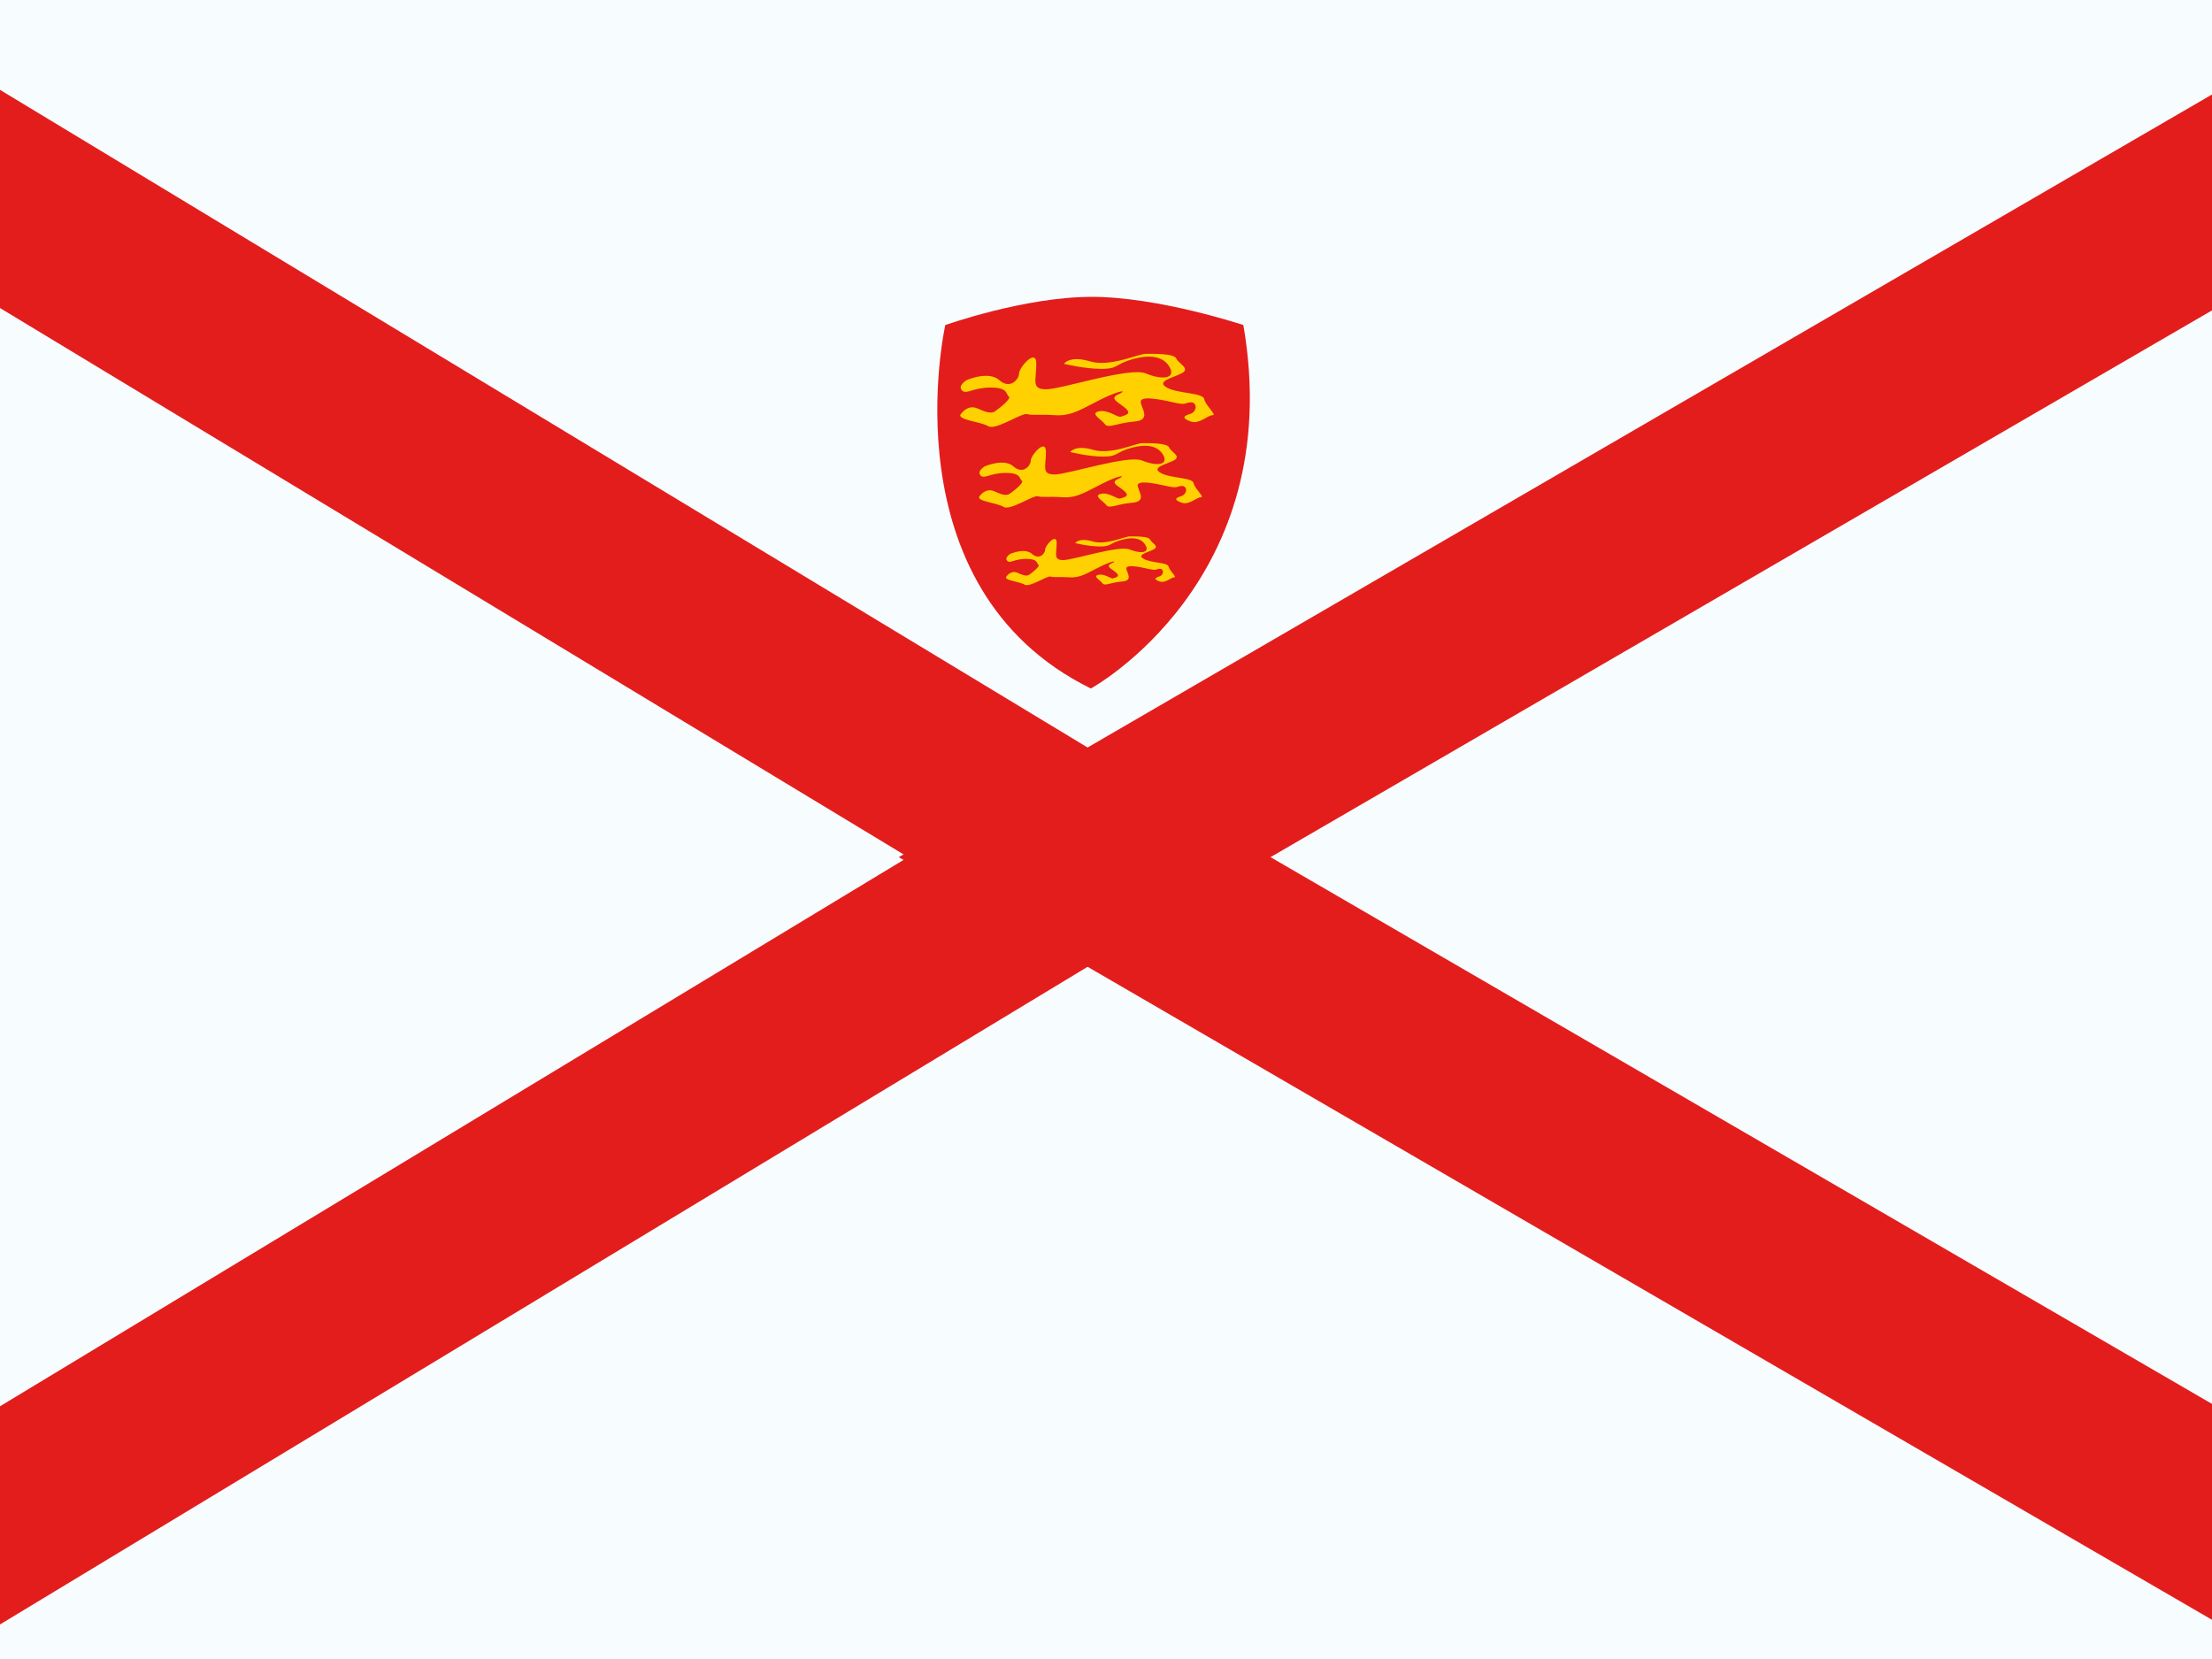
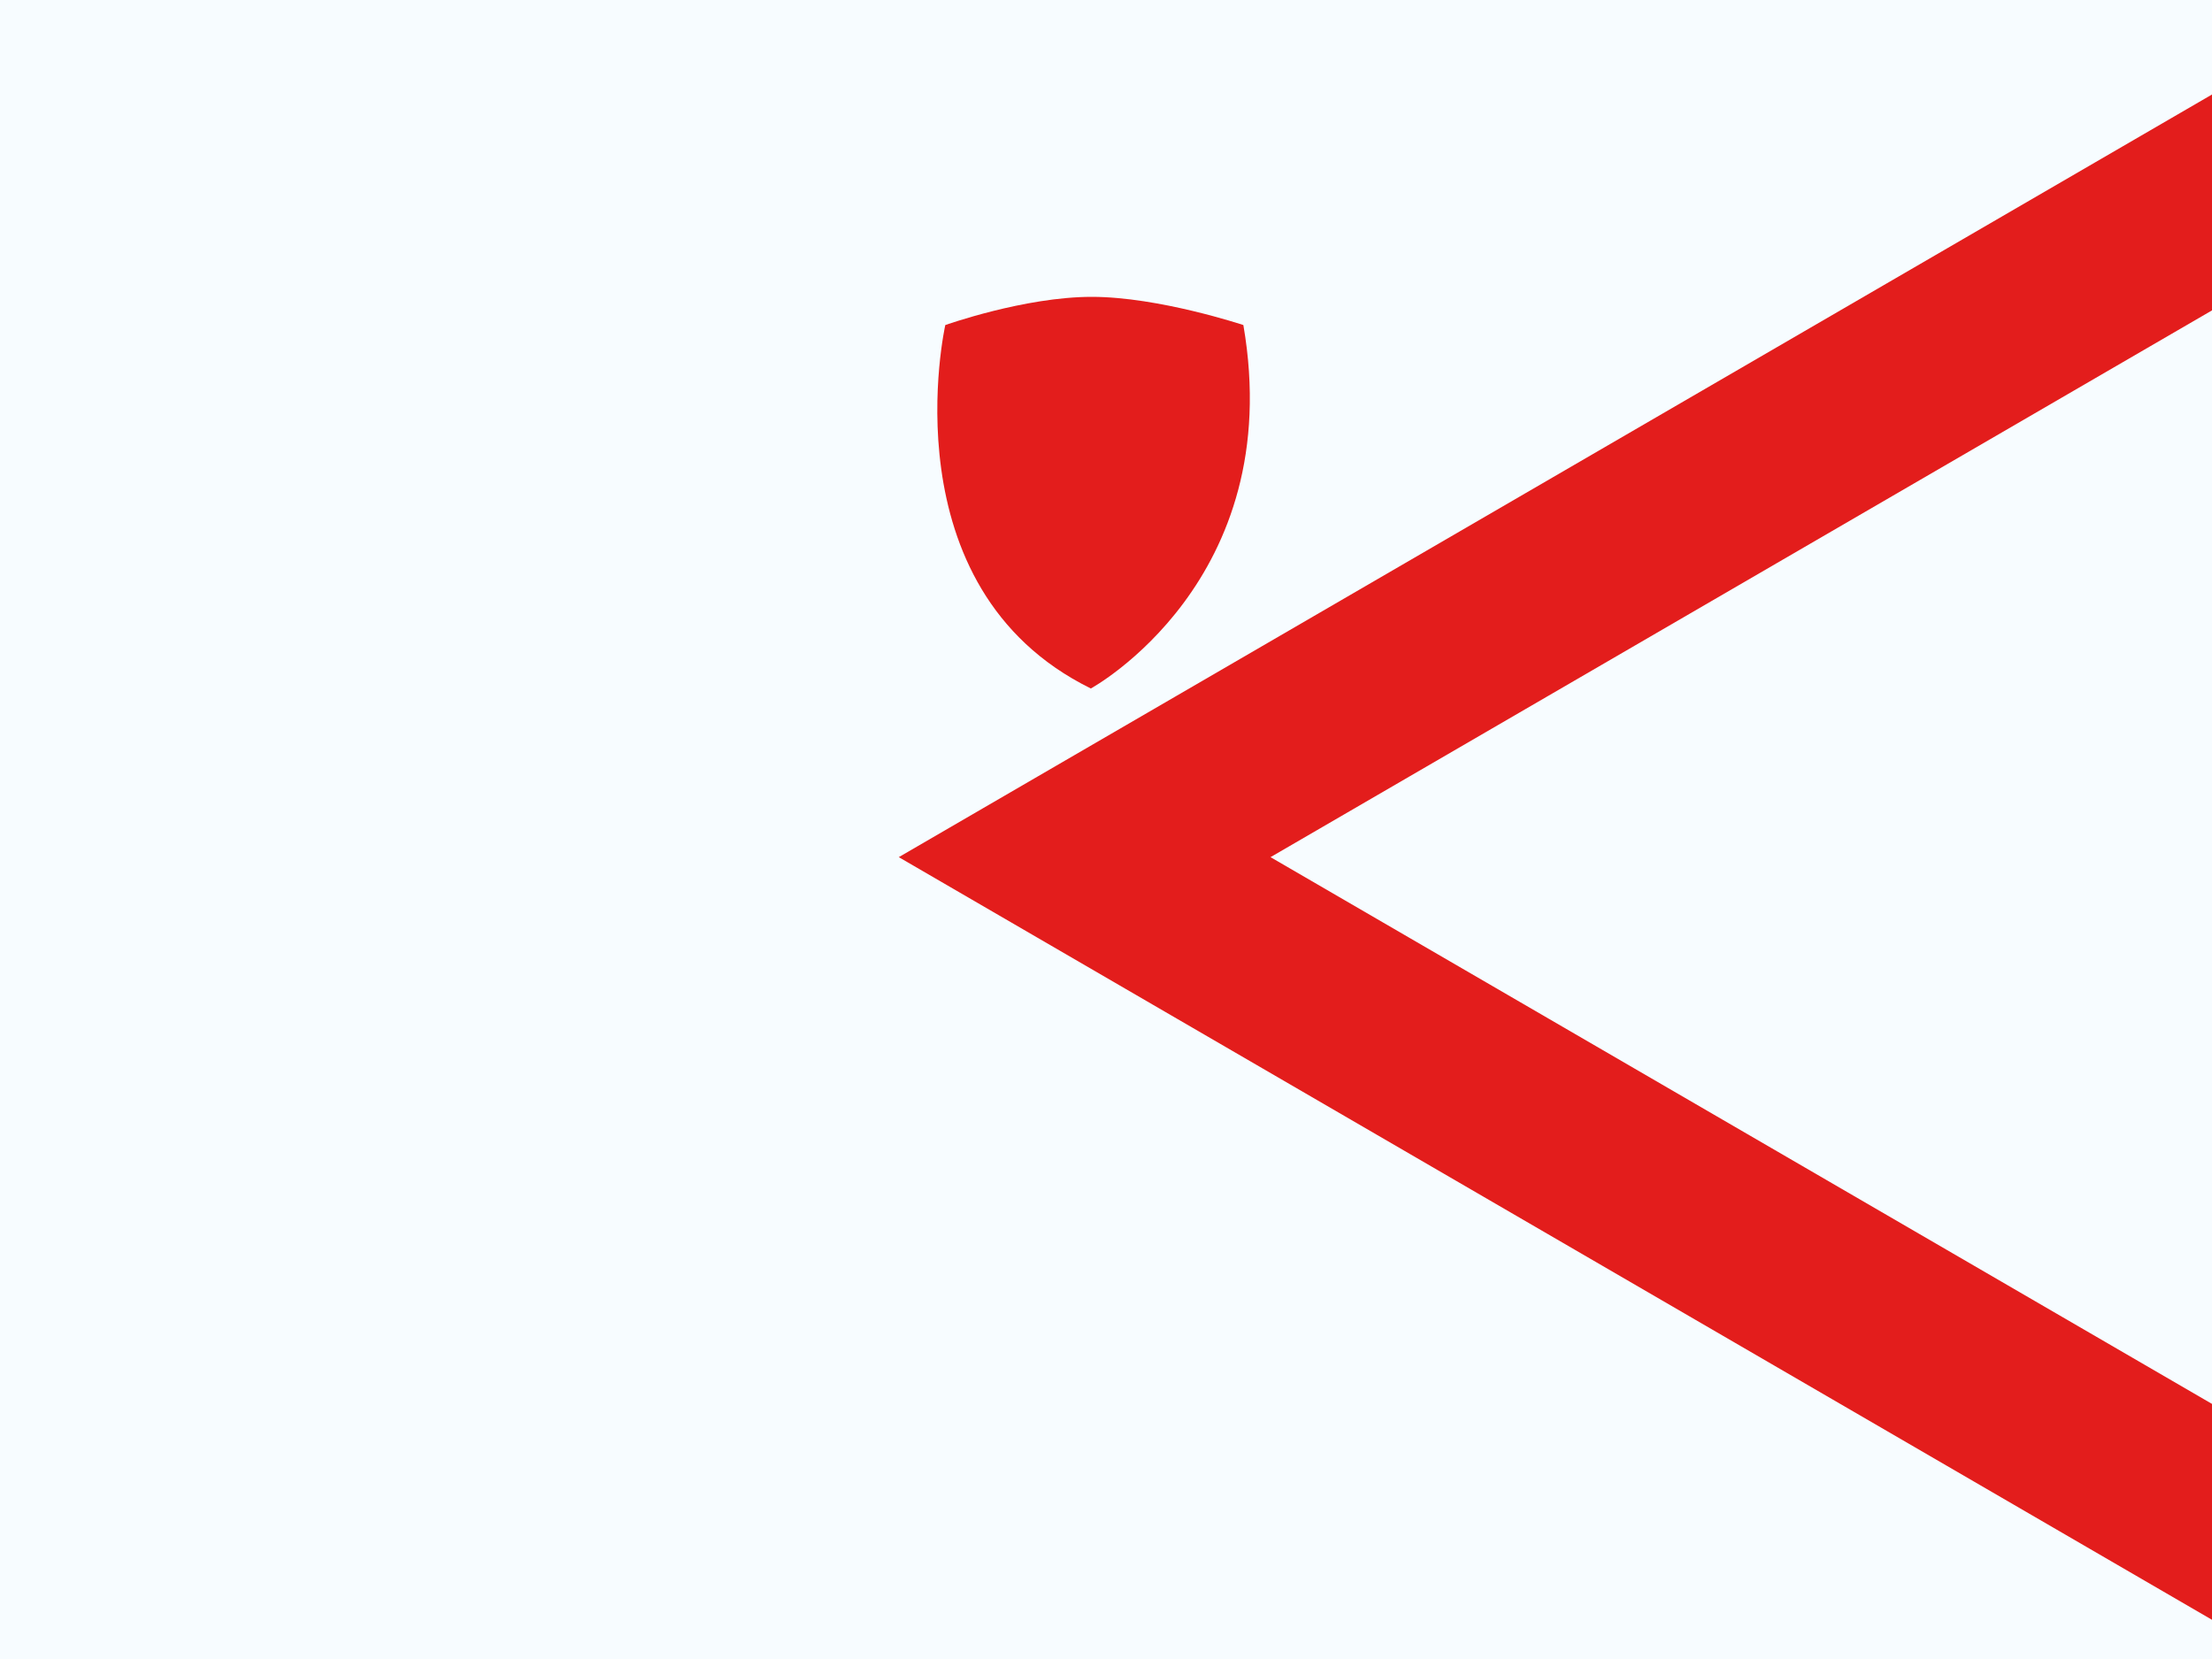
<svg xmlns="http://www.w3.org/2000/svg" width="20" height="15" viewBox="0 0 20 15" fill="none">
  <rect x="0" y="0" width="20" height="15" fill="#333333" stroke="none" />
  <g clip-path="url(#clip0_270_60884)">
-     <rect width="20" height="15" fill="white" />
    <path fill-rule="evenodd" clip-rule="evenodd" d="M0 0H20V15H0V0Z" fill="#F7FCFF" />
-     <path d="M-1.688 0.778L-2.969 0.004V1.5V14V15.496L-1.688 14.722L8.648 8.472L9.842 7.75L8.648 7.028L-1.688 0.778Z" fill="#F7FCFF" stroke="#E31D1C" stroke-width="1.688" />
    <path d="M21.826 0.77L23.093 0.034V1.5V14V15.466L21.826 14.73L11.064 8.48L9.807 7.75L11.064 7.02L21.826 0.77Z" fill="#F7FCFF" stroke="#E31D1C" stroke-width="1.688" />
    <path fill-rule="evenodd" clip-rule="evenodd" d="M8.547 2.939C8.547 2.939 8.01 5.313 9.863 6.225C9.863 6.225 11.642 5.255 11.242 2.939C11.242 2.939 10.478 2.684 9.871 2.684C9.263 2.684 8.547 2.939 8.547 2.939Z" fill="#E31D1C" />
-     <path fill-rule="evenodd" clip-rule="evenodd" d="M8.739 3.437C8.739 3.437 8.937 3.349 9.035 3.437C9.133 3.524 9.214 3.429 9.214 3.376C9.214 3.323 9.37 3.142 9.37 3.289C9.37 3.437 9.321 3.52 9.458 3.52C9.595 3.52 10.211 3.316 10.359 3.376C10.507 3.437 10.62 3.422 10.583 3.335C10.545 3.249 10.448 3.195 10.262 3.242C10.076 3.289 10.12 3.335 9.96 3.335C9.799 3.335 9.62 3.289 9.62 3.289C9.62 3.289 9.67 3.212 9.854 3.267C10.037 3.322 10.29 3.199 10.359 3.199C10.428 3.199 10.618 3.195 10.636 3.242C10.655 3.289 10.77 3.332 10.682 3.376C10.595 3.42 10.451 3.448 10.55 3.504C10.649 3.56 10.877 3.55 10.888 3.608C10.899 3.667 11.007 3.754 10.963 3.754C10.92 3.754 10.842 3.837 10.769 3.812C10.696 3.787 10.688 3.764 10.757 3.744C10.827 3.724 10.826 3.638 10.769 3.638C10.711 3.638 10.739 3.668 10.608 3.638C10.477 3.608 10.304 3.575 10.314 3.638C10.324 3.701 10.41 3.799 10.252 3.812C10.095 3.825 10.021 3.877 9.99 3.835C9.96 3.793 9.85 3.737 9.936 3.719C10.022 3.701 10.105 3.78 10.136 3.767C10.167 3.754 10.237 3.747 10.178 3.693C10.119 3.638 10.022 3.606 10.112 3.565C10.202 3.525 10.131 3.524 9.96 3.608C9.788 3.693 9.693 3.764 9.542 3.754C9.391 3.744 9.335 3.758 9.286 3.744C9.238 3.73 9.002 3.895 8.934 3.853C8.866 3.812 8.647 3.796 8.687 3.744C8.726 3.693 8.779 3.666 8.838 3.693C8.897 3.719 8.956 3.746 8.996 3.719C9.035 3.693 9.15 3.602 9.121 3.584C9.092 3.565 9.12 3.504 8.957 3.504C8.793 3.504 8.735 3.572 8.697 3.529C8.658 3.486 8.739 3.437 8.739 3.437Z" fill="#FFD100" />
-     <path fill-rule="evenodd" clip-rule="evenodd" d="M8.903 4.217C8.903 4.217 9.077 4.14 9.163 4.217C9.249 4.294 9.32 4.21 9.32 4.164C9.32 4.117 9.457 3.957 9.457 4.087C9.457 4.217 9.414 4.29 9.535 4.29C9.655 4.29 10.197 4.111 10.327 4.164C10.457 4.217 10.556 4.203 10.524 4.128C10.49 4.052 10.405 4.004 10.242 4.046C10.079 4.087 10.117 4.128 9.976 4.128C9.834 4.128 9.677 4.087 9.677 4.087C9.677 4.087 9.721 4.019 9.883 4.067C10.044 4.116 10.267 4.007 10.327 4.007C10.388 4.007 10.554 4.004 10.571 4.046C10.587 4.087 10.688 4.125 10.611 4.164C10.534 4.202 10.408 4.227 10.495 4.276C10.582 4.326 10.782 4.316 10.792 4.368C10.801 4.419 10.896 4.496 10.858 4.496C10.82 4.496 10.751 4.568 10.687 4.546C10.623 4.524 10.616 4.505 10.677 4.487C10.738 4.469 10.738 4.394 10.687 4.394C10.637 4.394 10.661 4.42 10.546 4.394C10.431 4.368 10.278 4.338 10.287 4.394C10.296 4.45 10.371 4.535 10.233 4.546C10.095 4.558 10.03 4.603 10.003 4.567C9.976 4.53 9.879 4.481 9.955 4.465C10.031 4.449 10.103 4.519 10.131 4.507C10.158 4.496 10.22 4.49 10.168 4.442C10.116 4.394 10.031 4.366 10.11 4.33C10.189 4.294 10.127 4.293 9.976 4.368C9.825 4.442 9.741 4.505 9.608 4.496C9.476 4.487 9.426 4.499 9.384 4.487C9.341 4.475 9.134 4.62 9.074 4.583C9.015 4.546 8.822 4.532 8.856 4.487C8.891 4.442 8.938 4.418 8.99 4.442C9.042 4.465 9.093 4.488 9.128 4.465C9.163 4.442 9.264 4.362 9.239 4.346C9.213 4.33 9.238 4.276 9.094 4.276C8.95 4.276 8.899 4.336 8.865 4.298C8.831 4.26 8.903 4.217 8.903 4.217Z" fill="#FFD100" />
-     <path fill-rule="evenodd" clip-rule="evenodd" d="M9.134 5.008C9.134 5.008 9.266 4.95 9.331 5.008C9.397 5.067 9.45 5.004 9.45 4.968C9.45 4.933 9.554 4.812 9.554 4.91C9.554 5.008 9.522 5.064 9.613 5.064C9.704 5.064 10.116 4.928 10.214 4.968C10.313 5.008 10.388 4.998 10.363 4.941C10.338 4.883 10.274 4.847 10.15 4.879C10.026 4.91 10.055 4.941 9.948 4.941C9.841 4.941 9.721 4.91 9.721 4.91C9.721 4.91 9.755 4.859 9.877 4.895C9.999 4.932 10.168 4.85 10.214 4.85C10.26 4.85 10.386 4.847 10.399 4.879C10.411 4.91 10.488 4.939 10.43 4.968C10.371 4.998 10.275 5.016 10.341 5.053C10.407 5.091 10.559 5.084 10.566 5.123C10.574 5.162 10.646 5.22 10.617 5.22C10.588 5.22 10.536 5.275 10.487 5.258C10.439 5.242 10.433 5.227 10.479 5.213C10.526 5.2 10.526 5.143 10.487 5.143C10.449 5.143 10.467 5.163 10.38 5.143C10.293 5.123 10.177 5.101 10.184 5.143C10.191 5.185 10.248 5.25 10.143 5.258C10.038 5.267 9.989 5.302 9.968 5.274C9.948 5.246 9.875 5.209 9.932 5.197C9.99 5.185 10.044 5.237 10.065 5.229C10.086 5.22 10.133 5.215 10.093 5.179C10.054 5.143 9.989 5.121 10.049 5.094C10.11 5.067 10.062 5.067 9.948 5.123C9.833 5.179 9.77 5.227 9.669 5.22C9.569 5.213 9.531 5.223 9.499 5.213C9.467 5.204 9.309 5.314 9.264 5.286C9.219 5.258 9.073 5.248 9.099 5.213C9.125 5.179 9.161 5.161 9.2 5.179C9.239 5.197 9.278 5.214 9.305 5.197C9.331 5.179 9.408 5.119 9.389 5.106C9.37 5.094 9.388 5.053 9.279 5.053C9.17 5.053 9.132 5.099 9.106 5.07C9.08 5.042 9.134 5.008 9.134 5.008Z" fill="#FFD100" />
  </g>
  <defs>
    <clipPath id="clip0_270_60884">
      <rect width="20" height="15" fill="white" />
    </clipPath>
  </defs>
</svg>